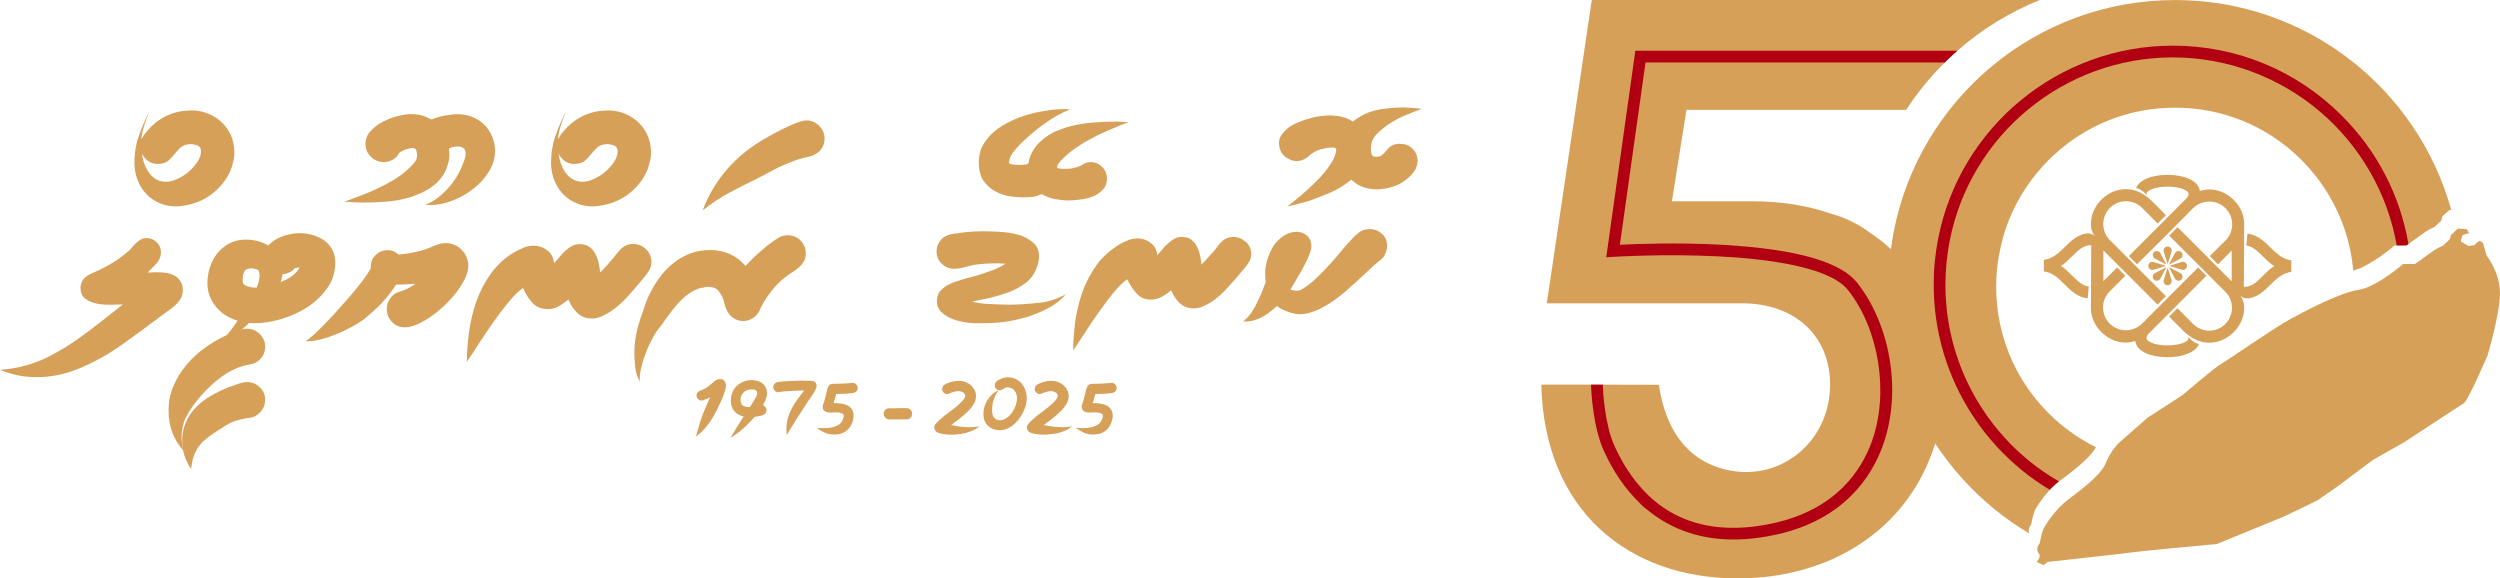
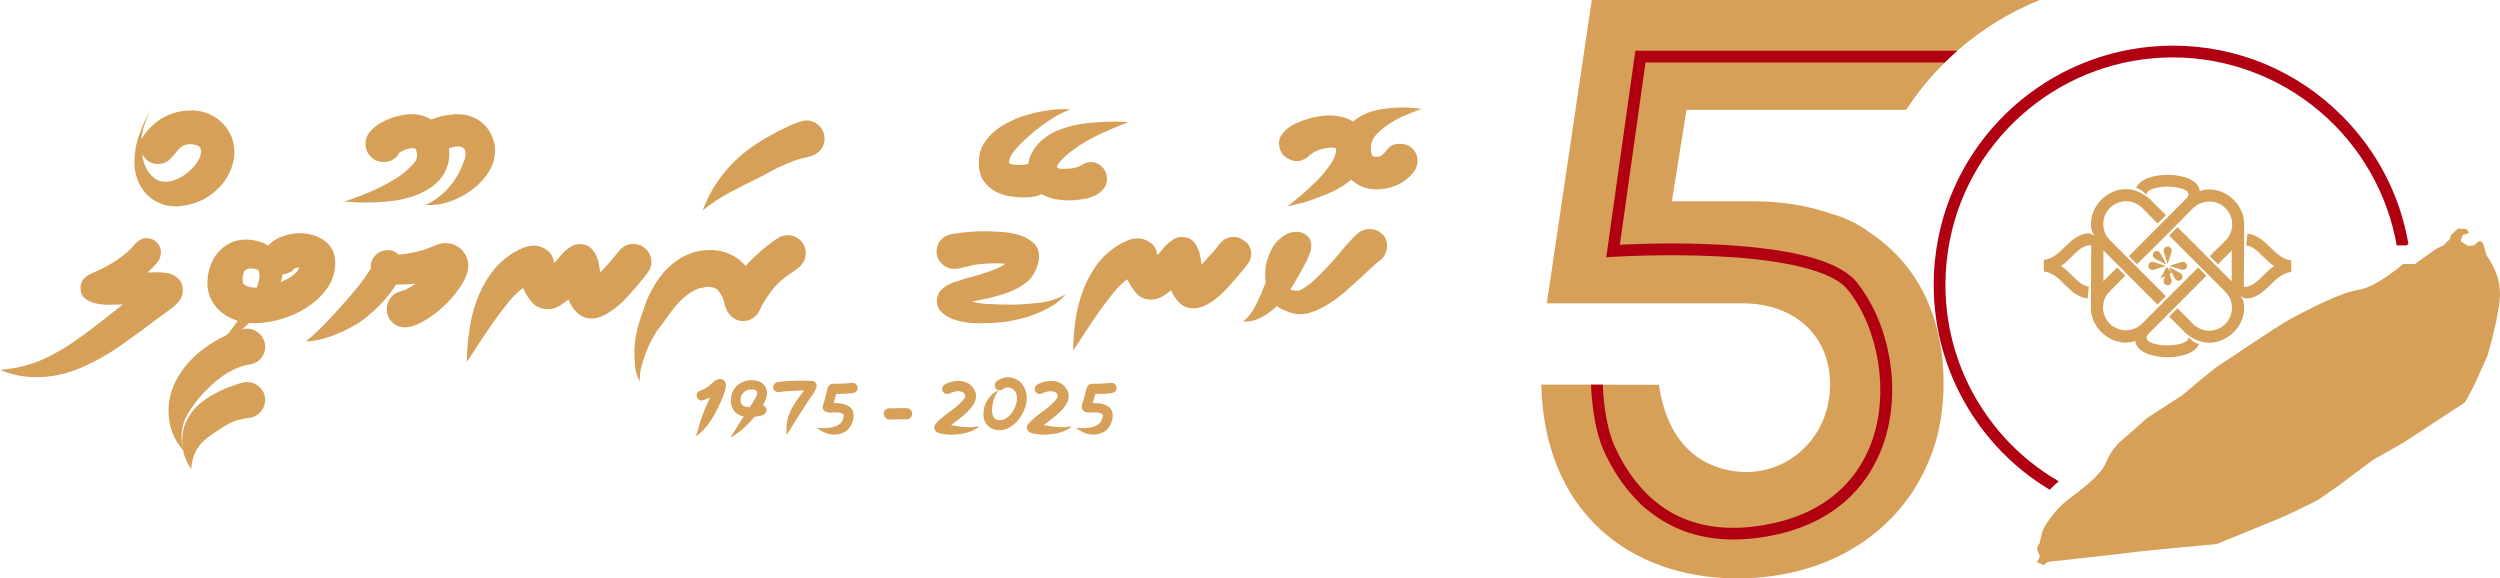
<svg xmlns="http://www.w3.org/2000/svg" id="Layer_1" data-name="Layer 1" viewBox="0 0 368.44 85.25">
  <defs>
    <style>      .cls-1 {        fill: #b00011;      }      .cls-2 {        fill: #d6a059;      }    </style>
  </defs>
  <g>
    <path class="cls-2" d="M300.62,0c-4.48,1.8-8.59,4.34-12.16,7.48-.2.18-.4.36-.6.54-.23.21-.45.42-.68.64h-.01c-.18.19-.37.37-.55.55-2.14,2.11-4.05,4.45-5.7,6.98h-32.37v-.04l-2.15,13.51h11.8c4.34,0,8.26.64,11.69,1.85,0,0,0,0,.01,0,.98.27,1.83.6,2.56.93,1.39.63,2.32,1.27,2.75,1.58.17.13.26.2.26.2,1.16.75,2.23,1.59,3.21,2.51,3.94,3.68,6.47,8.66,7.38,14.65.05.32.09.64.13.97.02.13.03.26.05.39,0,.07.01.14.02.21,0,.04,0,.08.01.12.01.13.03.27.04.4.06.71.1,1.44.12,2.18,0,.01,0,.03,0,.04,0,.28,0,.55,0,.82,0,.3,0,.6-.01.89,0,.04,0,.08,0,.12,0,.25-.01.5-.03.75-.01.23-.03.45-.04.67-.17,2.31-.55,4.23-.94,5.69-.07.25-.13.48-.2.7h0c-.41,1.37-.78,2.2-.86,2.37-.01.03-.01.04-.01.04-4.32,10.72-14.9,17.5-28.26,17.5-16.1,0-28.51-10-28.93-28.56h7.36s1.73.01,1.73.01l8.24.02c1.56,10.63,8.33,12.54,11.92,12.82,7.06.55,13.31-5.05,13.31-12.86,0-7.14-5.15-11.97-12.99-11.97h-28.76L234.59,0h48.72s17.3,0,17.3,0Z" />
-     <path class="cls-2" d="M361.26,30.96l-.26-.02-1.04.93-.18.65-1.01.95s-.8.33-1.28.67c-.37.26-1.89,1.35-2.54,1.82-.19.14-.31.22-.31.22h-1.74s-3.46,3.02-6.09,3.7c-.08-.9-.2-1.78-.37-2.66h0c-.11-.56-.23-1.1-.37-1.64v-.03c-.31-1.14-.68-2.26-1.13-3.35h0c-1.27-3.09-3.14-5.94-5.53-8.39-.07-.08-.14-.15-.21-.22-.04-.04-.09-.09-.13-.13-.12-.12-.23-.23-.35-.34-4.92-4.68-11.35-7.25-18.16-7.25s-13.17,2.54-18.08,7.17c-.12.12-.24.23-.36.35l-.2.2c-.05.05-.1.11-.16.16-2.42,2.46-4.3,5.31-5.58,8.41h0c-.4.97-.74,1.97-1.02,2.98v.03c-.25.89-.45,1.78-.6,2.7h0c-.18,1.05-.29,2.11-.34,3.18h0c-.02.4-.03.8-.03,1.2,0,3.8.8,7.48,2.32,10.85h0c.05.12.11.23.16.35h0c.6,1.29,1.3,2.51,2.12,3.69.05.09.11.17.17.25.02.03.04.06.07.09.06.08.12.17.18.25.03.04.05.08.08.11.05.08.12.16.17.24.75.99,1.56,1.93,2.45,2.82.52.53,1.07,1.02,1.63,1.5.14.12.29.24.43.35.14.12.29.23.44.35.39.3.78.59,1.19.87h0c.35.25.71.48,1.08.71.72.45,1.46.86,2.21,1.23-.93,1.67-3.42,3.52-5.3,4.94-.06.04-.12.09-.17.13-.15.12-.3.24-.44.37-.17.16-.34.31-.51.47-.13.13-.26.26-.39.4-1.22,1.3-2.04,2.66-2.21,3.03-.23.52-.54,2.08-.54,2.08-.44.55-.39,1-.26,1.29-3.62-2.14-6.89-4.81-9.71-7.9-1.52-1.67-2.9-3.45-4.14-5.33,0-.01-.01-.03-.03-.04h0c-4.35-6.64-6.88-14.58-6.88-23.11,0-1.38.07-2.75.2-4.09.05-.47.1-.94.16-1.4.11-.9.26-1.78.43-2.66,3.8-19.42,20.91-34.08,41.45-34.08,19.42,0,35.78,13.11,40.71,30.96" />
    <path class="cls-2" d="M368.44,43.25c-.03,3.13-1.85,9.17-1.85,9.17,0,0-2.84,6.61-3.49,7.01-.19.12-1.02.66-2.1,1.36-2.6,1.7-6.65,4.36-6.65,4.36l-4.58,2.6s-3.11,2.28-5.03,3.76l-3.1,2.16c-2.05,1.06-5.23,2.53-5.23,2.53l-9.72,3.98s-11.33,1.04-12.51,1.23c-.96.15-8.57.98-11.38,1.29-.65.07-1.04.11-1.04.11l-.58.48-1.04-.48s.59-.52.43-1.11c0,0-.14-.13-.23-.35-.13-.29-.18-.75.26-1.29,0,0,.3-1.56.54-2.08.24-.52,1.68-2.87,3.72-4.41,1.88-1.42,4.36-3.27,5.3-4.94.08-.14.15-.28.2-.42.71-1.78,1.89-2.92,1.89-2.92l4.25-3.73,5.1-3.3s5.01-4.27,5.72-4.62c.71-.36,7.77-5.29,10.26-6.64,2.49-1.35,7.34-3.89,10-4.28.16-.02.32-.06.48-.1,2.63-.68,6.1-3.71,6.1-3.71h1.74s2.37-1.71,2.85-2.04c.48-.33,1.28-.66,1.28-.66l1.01-.95.18-.65,1.04-.93.26.02,1.03.08.34.56-.95.3s-.05.11-.1.25c-.1.27-.23.67-.11.73.06.03.18.1.33.19.31.19.7.45.7.45l.99-.15.16-.26.54-.37.48.32.54,1.88s1.99,2.45,1.96,5.58" />
    <path class="cls-2" d="M303.69,41.36c.86.79,1.64,1.74,2.71,2.24.39.2.81.33,1.27.37l.17-1.74c-.39-.05-.75-.2-1.09-.42-.52-.35-1.03-.86-1.54-1.36-.47-.47-.95-.94-1.48-1.26.53-.32,1.01-.79,1.48-1.26.51-.5,1.02-1.02,1.54-1.36.44-.28.91-.46,1.45-.44l-.05,9.23c-.05,3.2,3.38,5.96,6.54,4.9.19,1.59,2.36,2.34,4.57,2.38.06,0,.12,0,.18,0s.12,0,.18,0c1.98-.03,3.94-.65,4.45-1.93-.46-.1-1.03-.44-1.56-1.04.06.24-.04.44-.23.59-.28.18-.6.31-.92.41-.44.11-.92.18-1.29.21-.21.01-.42.02-.63.02-.21,0-.42,0-.63-.02-.37-.03-.85-.09-1.29-.21-.33-.1-.64-.23-.92-.41-.35-.29-.39-.71.27-1.3h0c.42-.42,7.66-7.67,8.3-8.32l-1.22-1.22c-.68.68-8.21,8.22-8.21,8.22-.3.3-.62.53-.96.69-1.25.62-2.81.41-3.86-.64-1.31-1.31-1.31-3.44,0-4.75.02-.02,1.65-1.66,2.3-2.31l-1.21-1.21c-.59.59-2.01,2.01-2.02,2.02v-4.54s6.54,6.56,7.97,7.98l1.24-1.24c-1.35-1.36-8.25-8.25-8.25-8.25-.22-.22-.4-.46-.54-.71-.14-.23-.24-.44-.28-.64-.37-1.16-.1-2.48.82-3.4,1.31-1.31,3.44-1.31,4.75,0,0,0,1.01,1.03,2.28,2.3l1.23-1.23c-.56-.56-1.85-1.86-2.33-2.33h0c-.47-.39-1.13-.95-2.18-1.29-.04-.01-.07-.02-.11-.03-.02,0-.05-.01-.07-.02-.03,0-.07-.02-.1-.03-.01,0-.03,0-.04-.01-.04,0-.08-.02-.12-.03,0,0,0,0-.01,0-.04,0-.08-.02-.12-.03-.02,0-.03,0-.05,0-.03,0-.06-.01-.1-.02-.01,0-.02,0-.03,0-2.93-.44-5.83,2.14-5.79,5.08v.22c.01.52.17,1.04.48,1.46.04.05.08.1.12.15h0c-.35-.34-.83-.49-1.31-.42-.38.06-.72.18-1.05.34-1.07.51-1.85,1.45-2.71,2.24-.71.64-1.46,1.17-2.42,1.3-.02,0-.04,0-.06,0v1.72s.04,0,.06,0c.96.13,1.71.67,2.42,1.31" />
    <path class="cls-2" d="M313.73,37.72l1.22,1.22c.68-.67,4-3.97,4-3.97,0,0,1.74-1.74,1.74-1.75,1.38-1.39,2.47-2.5,2.47-2.5.52-.53,1.13-.83,1.75-.94,1.08-.23,2.25.07,3.08.91,1.31,1.31,1.31,3.43,0,4.75-.09.09-2.2,2.18-2.32,2.3l1.21,1.21c.59-.59,2.01-2.01,2.02-2.02v4.54s-6.49-6.5-7.97-7.98l-1.24,1.24c1.41,1.41,8.27,8.26,8.27,8.27.26.26.47.55.62.86.06.12.12.24.15.35.44,1.19.18,2.58-.77,3.54-1.31,1.31-3.44,1.31-4.75,0,0,0-.01-.01-.02-.02-.02-.02-1.02-1.03-2.28-2.3l-1.23,1.23c.56.56,1.85,1.86,2.33,2.34h0c.47.39,1.13.95,2.18,1.29.04.01.07.02.11.03.02,0,.05.01.07.02.03,0,.07.02.1.03.01,0,.03,0,.04.01.04,0,.08.02.12.03,0,0,0,0,.01,0,.04,0,.08.02.12.03.02,0,.03,0,.05,0,.03,0,.06.01.1.02,0,0,.02,0,.03,0,2.93.44,5.83-2.14,5.79-5.08v-.22c-.01-.52-.17-1.04-.48-1.46-.04-.05-.08-.1-.12-.15h0c.35.34.83.49,1.31.42.38-.06.72-.18,1.05-.34,1.07-.51,1.85-1.45,2.71-2.24.71-.64,1.46-1.17,2.42-1.31.02,0,.04,0,.06,0v-1.72s-.04,0-.06,0c-.96-.13-1.71-.67-2.42-1.31-.86-.79-1.64-1.74-2.71-2.24-.39-.19-.81-.33-1.27-.37l-.17,1.74c.39.05.75.2,1.09.42.52.35,1.03.86,1.54,1.36.47.47.95.94,1.48,1.26-.53.32-1.01.79-1.48,1.26-.51.5-1.02,1.02-1.54,1.36-.44.28-.91.46-1.45.44l.05-9.23c.05-3.2-3.38-5.96-6.54-4.9-.19-1.59-2.36-2.34-4.57-2.38-.06,0-.12,0-.18,0s-.12,0-.18,0c-1.98.03-3.94.65-4.45,1.93.46.1,1.03.44,1.56,1.04-.06-.24.04-.44.23-.59.28-.18.6-.31.92-.41.44-.11.92-.18,1.29-.21.21-.01.42-.02.63-.02.21,0,.42,0,.63.02.37.03.85.09,1.29.21.33.1.64.23.92.41.35.29.39.71-.27,1.3h0c-.59.59-7.58,7.6-8.3,8.32" />
    <path class="cls-2" d="M322.31,39.18c0,.4-.39.69-.78.57l-1.82-.57,1.82-.57c.39-.12.78.17.78.57" />
-     <path class="cls-2" d="M321.33,38.12l-1.69.89.89-1.69c.19-.36.67-.43.95-.15.29.29.21.77-.15.95" />
    <path class="cls-2" d="M320.03,37.11l-.57,1.82-.57-1.82c-.12-.39.17-.78.57-.78s.69.39.57.78" />
    <path class="cls-2" d="M319.28,39.01l-1.69-.89c-.36-.19-.43-.67-.15-.95.29-.29.77-.21.95.15l.89,1.69Z" />
    <path class="cls-2" d="M319.21,39.19l-1.82.57c-.39.12-.78-.17-.78-.57s.39-.69.78-.57l1.82.57Z" />
-     <path class="cls-2" d="M319.28,39.36l-.89,1.69c-.19.36-.67.43-.95.15-.29-.29-.21-.77.15-.96l1.7-.89Z" />
+     <path class="cls-2" d="M319.28,39.36l-.89,1.69l1.7-.89Z" />
    <path class="cls-2" d="M319.46,42.04c-.41,0-.69-.39-.57-.78l.57-1.82.57,1.82c.12.39-.17.78-.57.78" />
    <path class="cls-2" d="M321.48,41.2c-.29.29-.77.21-.95-.15l-.89-1.69,1.69.89c.36.19.43.67.15.95" />
    <path class="cls-1" d="M288.46,7.48c-.2.18-.4.36-.6.54-.23.21-.45.42-.68.64h-.01c-.18.19-.37.37-.55.55h-44.11l-3.78,26.86c2.42-.12,8.3-.34,14.56-.02.97.05,1.82.1,2.62.17,1.34.1,2.65.23,3.91.38,2.93.35,5.47.85,7.54,1.47,1.91.58,3.48,1.28,4.65,2.07h.05l.13.13c.53.38.99.79,1.36,1.22.05.06.11.13.16.19,1.04,1.31,1.95,2.81,2.71,4.47.95,2.07,1.64,4.3,2.04,6.63.77,4.47.44,8.9-.95,12.82-1.71,4.77-5.79,10.92-15.55,13.15l-.29.06c-.83.18-1.65.33-2.43.43-1.28.18-2.54.27-3.76.27h-.01c-4.69,0-8.82-1.35-12.26-4.03-.11-.09-.22-.18-.33-.27h-.02c-.52-.39-.97-.79-1.33-1.2-2.05-2-3.78-4.53-5.15-7.54-1.58-3.49-1.85-8.35-1.9-9.76v-.02h1.73c.03.99.27,5.84,1.74,9.06.5,1.09,1.04,2.11,1.61,3.04,1,1.62,2.15,3.05,3.41,4.25l.03.03c.17.16.33.31.5.46,1.37,1.2,2.9,2.16,4.54,2.85,2.18.92,4.61,1.4,7.24,1.41,1.23.01,2.5-.08,3.82-.27.7-.1,1.44-.24,2.2-.4,9.18-2,13-7.68,14.58-12.1,2.54-7.11,1.06-16.47-3.52-22.26-.1-.13-.2-.24-.31-.35l-.03-.04c-.15-.14-.32-.29-.48-.44-2.47-2.02-7.91-3.4-15.71-3.99-.91-.06-1.8-.12-2.65-.16-7.95-.4-15.32.07-15.39.07l-1.07.07,4.29-30.44h47.47Z" />
    <path class="cls-1" d="M354.95,35.95c-.19.14-.31.22-.31.22h-1.42c-1.34-7.65-5.35-14.65-11.31-19.72-6.05-5.15-13.75-7.99-21.69-7.99-15.99,0-29.82,11.37-32.88,27.04-.21,1.06-.36,2.14-.47,3.22-.1,1.05-.16,2.14-.16,3.25,0,6.55,1.89,12.9,5.48,18.35.97,1.48,2.07,2.91,3.28,4.23,2.26,2.47,4.88,4.59,7.78,6.29l.17.1c-.15.12-.3.24-.44.37-.17.16-.34.31-.51.47-.13.13-.26.26-.39.4-2.92-1.75-5.57-3.92-7.89-6.46-1.27-1.39-2.43-2.89-3.45-4.45-3.76-5.73-5.76-12.41-5.76-19.3,0-1.16.05-2.31.16-3.42.11-1.13.28-2.27.5-3.39,3.22-16.48,17.77-28.43,34.58-28.43,4.7,0,9.27.91,13.49,2.66,4.22,1.75,8.1,4.33,11.42,7.66,5.19,5.19,8.58,11.72,9.81,18.89" />
  </g>
  <g>
    <path class="cls-2" d="M104.65,58.57c-.25.54-.5,1.09-.73,1.65-.25.54-.46,1.11-.64,1.67-.13.41-.25.83-.36,1.22-.12.41-.23.81-.38,1.22.26-.18.51-.38.78-.61.25-.23.48-.48.71-.76.22-.26.43-.54.63-.83.2-.28.36-.56.51-.83.13-.23.3-.54.51-.94.2-.41.4-.84.6-1.27.2-.45.36-.88.51-1.29.13-.41.2-.74.2-.97,0-.26-.08-.49-.23-.69-.16-.2-.38-.28-.66-.28-.2,0-.38.05-.56.15-.13.07-.25.16-.36.26-.12.12-.23.22-.35.31-.2.18-.41.35-.64.5-.25.16-.49.3-.76.41-.1.03-.2.08-.28.1-.1.03-.18.08-.26.16-.15.13-.23.31-.23.54,0,.2.07.38.22.51.15.15.31.23.53.23.07,0,.16-.03.28-.07.11-.03.25-.08.36-.13.12-.05.23-.1.35-.15.13-.05.21-.1.28-.13" />
    <path class="cls-2" d="M110.43,59.99c-.4,0-.71-.07-.94-.22-.23-.13-.35-.43-.35-.86,0-.23.05-.43.13-.63.08-.18.22-.35.35-.48.15-.13.31-.23.51-.31.2-.07.41-.1.63-.1.1,0,.2,0,.3.02.1.02.18.03.26.08.08.03.15.08.2.15.07.08.08.16.08.28,0,.05-.02.12-.03.21-.02.08-.07.23-.18.41-.1.2-.22.41-.36.64-.15.25-.3.5-.48.76-.16.26-.33.53-.5.77-.16.25-.31.46-.45.68-.15.2-.25.36-.31.46-.28.46-.56.89-.83,1.34-.26.45-.54.89-.83,1.34.53-.31,1.06-.68,1.54-1.07.49-.4.94-.83,1.37-1.29.23-.25.5-.53.78-.87.3-.35.56-.71.83-1.09.25-.38.46-.78.64-1.17.16-.38.25-.76.25-1.09s-.08-.63-.23-.92c-.22-.38-.51-.64-.88-.79-.36-.15-.76-.22-1.19-.22-.18,0-.36.02-.56.05-.18.03-.38.08-.54.15-.64.25-1.12.61-1.45,1.11-.31.48-.48,1.07-.48,1.73,0,.41.07.76.21,1.06.15.31.35.56.6.76.25.2.54.35.87.45.33.1.68.15,1.06.15.12,0,.28-.02.5-.03.21-.02.43-.05.66-.08.21-.03.43-.08.63-.13.2-.07.35-.13.43-.2.2-.17.3-.38.3-.61,0-.2-.07-.38-.22-.51-.15-.15-.33-.23-.54-.23-.12,0-.23.03-.35.07-.11.05-.23.08-.36.12-.16.03-.33.08-.51.1-.18.02-.36.03-.54.03" />
    <path class="cls-2" d="M118.5,57.56c-.18.25-.38.5-.56.74-.18.23-.36.48-.54.74-.45.63-.81,1.3-1.09,2-.28.68-.41,1.42-.41,2.21,0,.3,0,.58.03.86.18-.26.35-.54.51-.83.18-.28.35-.56.53-.83.26-.45.54-.89.83-1.32.28-.43.56-.86.83-1.29.26-.43.56-.86.87-1.29.1-.16.22-.31.31-.46.11-.15.2-.31.28-.48.07-.11.13-.23.18-.36.05-.12.08-.25.08-.38,0-.18-.05-.35-.16-.48-.1-.13-.25-.21-.43-.25-.07-.02-.15-.02-.25-.02h-.61c-.1,0-.22-.02-.35-.02h-.53c-.23,0-.49.02-.76.02-.28.02-.58.02-.88.03-.31.02-.59.03-.86.05-.28.02-.51.05-.73.08-.2.03-.35.07-.43.11-.12.07-.21.17-.3.28-.07.12-.1.25-.1.38,0,.2.07.38.22.53.15.15.33.22.53.22.08,0,.15,0,.21-.02.07-.02.13-.02.22-.05.1-.02.22-.02.33-.03.12-.02.23-.02.35-.03.45-.03.89-.07,1.34-.08.45-.02.89-.03,1.34-.05" />
    <path class="cls-2" d="M121.24,60.01c0,.16.05.28.12.4.08.1.16.18.28.23.12.07.23.11.36.13.15.03.26.03.4.03.1,0,.2,0,.3-.02h.64c.13,0,.26.02.4.03.13.03.25.07.36.12.12.05.2.12.25.21v.08c0,.13-.02.28-.07.41-.05.13-.1.26-.15.4-.13.23-.3.43-.53.56-.23.15-.48.25-.74.33-.26.07-.54.12-.83.15-.28.02-.54.03-.79.03-.15,0-.3,0-.45-.02-.15,0-.3-.02-.45-.03.36.26.76.51,1.22.71.45.2.91.28,1.39.28.61,0,1.14-.13,1.58-.4.45-.28.79-.69,1.04-1.25.07-.18.13-.36.16-.54.05-.2.07-.38.07-.56,0-.41-.08-.74-.26-.99-.18-.25-.43-.45-.71-.58-.3-.13-.61-.22-.96-.26-.35-.03-.68-.05-1.01-.05l.38-1.35h.2c.25,0,.51,0,.76-.02.26,0,.51-.02.76-.03.15-.02.3-.03.46-.05.16,0,.33-.03.48-.08.13-.05.26-.13.35-.25.1-.1.15-.25.15-.45s-.08-.38-.21-.53c-.15-.15-.33-.22-.53-.22-.13,0-.26.02-.4.03-.13.02-.28.03-.4.03-.31.03-.59.05-.89.05-.3.02-.59.02-.89.02h-.23c-.08,0-.16,0-.25.02-.26.05-.43.18-.53.4-.1.2-.16.41-.21.64-.07.25-.12.48-.18.73-.05.25-.12.48-.18.73-.05.13-.1.28-.16.46-.07.18-.1.33-.1.46" />
    <path class="cls-2" d="M130.22,61s.02-.13.03-.22c.03-.08.07-.18.13-.28.07-.08.17-.17.26-.23.12-.07.26-.1.43-.1h1.11s.1-.02.15-.02h1.24c.18,0,.33.03.45.1.1.07.2.15.25.23.07.08.1.17.13.26.02.08.03.16.03.22,0,.07-.02.13-.03.23-.02.1-.05.18-.12.28-.07.1-.15.16-.26.23-.1.07-.25.1-.45.1h-.92s-.1,0-.16.02h-1.4c-.16,0-.31-.03-.41-.1-.11-.07-.2-.15-.26-.23-.07-.08-.12-.18-.13-.26-.03-.1-.05-.18-.05-.23" />
    <path class="cls-2" d="M141.17,57.63c.12,0,.22.02.35.05.13.02.25.07.35.12.12.07.2.13.26.22.08.1.12.2.12.33,0,.18-.13.41-.38.69-.25.28-.53.54-.86.83-.33.28-.66.53-.99.77-.31.23-.56.41-.71.53-.21.16-.43.35-.63.53-.2.16-.39.36-.58.54-.05.07-.12.12-.16.18-.05.05-.1.11-.15.18-.07.13-.1.28-.1.41s.03.25.1.36c.07.11.15.21.25.3.12.07.25.13.43.18.18.05.38.1.58.12.2.03.4.05.6.07.2,0,.36.02.49.02.35,0,.73-.02,1.11-.07.38-.03.76-.1,1.12-.2.38-.1.73-.23,1.07-.38.35-.16.64-.36.92-.6-.22.05-.43.08-.64.1-.23.03-.46.05-.68.05-.48,0-.97-.03-1.45-.08-.48-.07-.96-.13-1.42-.23.3-.25.66-.51,1.09-.83.41-.31.81-.66,1.21-1.02.38-.36.71-.74.97-1.15.26-.41.4-.83.4-1.25,0-.35-.07-.64-.22-.92-.15-.28-.33-.53-.56-.73-.23-.2-.51-.35-.81-.46-.3-.12-.61-.16-.94-.16s-.64.03-.92.1c-.3.07-.59.17-.89.3-.08.05-.15.08-.21.11-.07.03-.13.07-.2.12-.07.07-.13.15-.17.25-.05.1-.07.2-.07.3,0,.22.07.4.21.53.15.15.31.23.53.23.12,0,.22-.03.31-.08.1-.03.2-.08.3-.12.15-.07.31-.11.48-.15.18-.05.35-.07.5-.07" />
    <path class="cls-2" d="M148.52,57.1c.23,0,.43.05.59.13.18.1.31.22.43.38.13.15.21.33.26.53.07.18.08.38.08.59,0,.31-.07.66-.2,1.04-.13.36-.3.71-.53,1.04-.23.31-.5.58-.81.79-.31.22-.64.33-.99.33-.23,0-.41-.05-.56-.13-.15-.08-.26-.2-.35-.33-.08-.13-.15-.28-.18-.46-.03-.18-.05-.36-.05-.56,0-.53.08-1.04.23-1.53.16-.51.4-.98.73-1.39-.33.13-.64.31-.92.56-.28.25-.51.53-.71.84-.2.31-.35.64-.46,1.01-.1.36-.15.71-.15,1.07s.05.69.17.99c.12.28.28.55.49.74.22.22.48.38.78.5.3.1.63.16.99.16.53,0,1.04-.15,1.52-.46.48-.3.89-.68,1.25-1.14.36-.46.64-.97.86-1.52.22-.54.33-1.07.33-1.57,0-.41-.07-.81-.2-1.19-.11-.36-.31-.69-.54-.99-.25-.28-.54-.5-.89-.68-.35-.16-.74-.25-1.19-.25-.15,0-.35.03-.56.08-.22.05-.43.13-.63.23-.18.1-.36.22-.5.36-.15.15-.21.31-.21.51s.08.38.21.53c.15.15.33.21.53.21.12,0,.22-.02.3-.07.1-.05.18-.1.26-.16.08-.05.18-.1.28-.15.08-.05.2-.07.33-.07" />
    <path class="cls-2" d="M154.82,57.63c.1,0,.22.02.35.05.12.02.23.07.35.12.1.07.2.13.26.22.07.1.1.2.1.33,0,.18-.12.41-.36.69-.25.28-.54.54-.87.83-.33.28-.66.53-.97.77-.33.23-.56.41-.73.53-.21.16-.41.35-.61.53-.2.16-.4.36-.58.54-.07.07-.12.12-.16.18-.05.05-.1.11-.15.18-.08.13-.12.28-.12.41s.03.25.1.36c.07.11.15.21.25.3.12.07.26.13.45.18.18.05.38.1.58.12.2.03.4.05.6.07.2,0,.35.02.48.02.36,0,.73-.02,1.11-.07.38-.03.76-.1,1.14-.2.36-.1.73-.23,1.07-.38.33-.16.64-.36.92-.6-.22.05-.43.08-.66.1-.22.03-.45.05-.68.05-.48,0-.96-.03-1.44-.08-.48-.07-.96-.13-1.44-.23.31-.25.68-.51,1.09-.83.41-.31.83-.66,1.21-1.02.4-.36.71-.74.99-1.15.26-.41.4-.83.4-1.25,0-.35-.08-.64-.22-.92-.15-.28-.35-.53-.58-.73-.23-.2-.5-.35-.79-.46-.31-.12-.63-.16-.96-.16s-.63.03-.92.1c-.3.07-.59.17-.89.3-.07.05-.15.08-.22.11-.07.03-.13.07-.18.12-.08.07-.13.15-.18.25-.03.1-.07.2-.07.3,0,.22.08.4.23.53.13.15.31.23.51.23.12,0,.22-.03.31-.08.1-.03.2-.08.31-.12.15-.07.3-.11.48-.15.16-.05.33-.07.49-.07" />
    <path class="cls-2" d="M159.44,60.01c0,.16.03.28.12.4.07.1.16.18.26.23.11.07.25.11.38.13.13.03.26.03.38.03.1,0,.22,0,.31-.02h.64c.13,0,.27.02.38.03.13.03.26.07.38.12.1.05.18.12.25.21v.08c0,.13-.03.28-.07.41-.05.13-.1.26-.17.4-.12.23-.3.43-.53.56-.21.15-.46.25-.73.33-.28.07-.54.12-.83.15-.3.02-.56.03-.79.03-.15,0-.3,0-.45-.02-.15,0-.3-.02-.45-.03.35.26.76.51,1.21.71.46.2.92.28,1.39.28.61,0,1.16-.13,1.6-.4.45-.28.79-.69,1.02-1.25.08-.18.13-.36.18-.54.03-.2.07-.38.07-.56,0-.41-.1-.74-.28-.99-.18-.25-.41-.45-.71-.58-.28-.13-.59-.22-.94-.26-.35-.03-.68-.05-1.01-.05l.38-1.35h.2c.25,0,.5,0,.76-.02.25,0,.51-.02.76-.03.13-.02.3-.03.46-.05.16,0,.31-.03.46-.08.15-.05.27-.13.36-.25.08-.1.13-.25.13-.45s-.07-.38-.21-.53c-.15-.15-.31-.22-.53-.22-.13,0-.26.02-.4.03-.13.02-.26.03-.4.03-.3.03-.6.05-.89.05-.28.02-.58.02-.87.02h-.25c-.08,0-.16,0-.23.02-.26.05-.45.18-.53.4-.1.2-.18.41-.23.64-.05.25-.12.48-.17.73-.07.25-.12.48-.2.73-.03.13-.08.28-.15.46-.07.18-.1.33-.1.46" />
    <g>
      <path class="cls-2" d="M203.65,34.47c-.5-.49-1.12-.71-1.79-.71-.54,0-.99.13-1.39.36-.36.26-.71.58-1.07.93-.37.41-.67.76-.99,1.08-.41.49-.89,1.03-1.43,1.7-.54.63-1.12,1.25-1.7,1.88-.59.63-1.21,1.21-1.79,1.75-.63.54-1.21.94-1.75,1.25-.18.09-.32.13-.45.13-.48,0-.85-.05-1.12-.17.14-.24.33-.56.58-.95.31-.54.63-1.12.99-1.7.31-.58.63-1.17.89-1.7.22-.54.41-.95.49-1.21.09-.28.14-.58.14-.89,0-.58-.18-1.08-.63-1.47-.45-.41-.94-.59-1.53-.59-.71,0-1.38.22-1.96.63-.59.41-1.08.89-1.48,1.47-.36.63-.67,1.3-.89,2.01-.22.72-.31,1.39-.31,2.06,0,.44.02.87.07,1.29-.09.23-.19.48-.29.72-.23.67-.5,1.29-.81,1.88-.26.62-.58,1.21-.93,1.74-.36.54-.8,1.04-1.3,1.43h.32c.67,0,1.3-.13,1.92-.4.63-.28,1.26-.63,1.79-1.08.35-.25.66-.53.96-.81.43.37.94.61,1.56.81.26.13.54.22.84.26.28.09.59.14.91.14.58,0,1.16-.09,1.7-.28.58-.17,1.12-.4,1.61-.67.76-.4,1.47-.85,2.14-1.34.63-.49,1.3-.99,1.88-1.56.63-.54,1.26-1.12,1.84-1.66.62-.58,1.25-1.16,1.83-1.7.28-.22.5-.45.76-.63.28-.22.54-.45.72-.71.13-.22.22-.45.31-.72.09-.22.14-.49.14-.8,0-.67-.22-1.29-.76-1.79M201.23,20.46c-.31-.98-.76-1.7-1.43-2.24-.13-.11-.26-.21-.41-.3-.53-.37-1.12-.59-1.78-.73-.81-.18-1.66-.22-2.55-.13-.89.09-1.75.26-2.55.54-.5.13-.99.36-1.53.58-.54.26-1.03.54-1.43.93-.4.37-.71.76-.93,1.21-.18.5-.18,1.03,0,1.62.22.67.62,1.16,1.29,1.47.63.36,1.26.41,1.93.22.13-.04.36-.18.62-.31.32-.17.45-.32.54-.45.22-.18.45-.31.67-.45.27-.13.5-.26.8-.36.09-.05.28-.09.5-.13.26-.05.54-.14.8-.14.26-.04.49-.04.71-.04s.37.09.45.22v.04c-.04.67-.31,1.43-.89,2.25-.53.8-1.2,1.61-1.96,2.37-.8.8-1.56,1.51-2.37,2.2-.81.67-1.48,1.2-2.02,1.61.54-.13,1.12-.26,1.66-.41.54-.13,1.08-.26,1.66-.45.8-.31,1.66-.62,2.55-.98.89-.36,1.75-.81,2.55-1.35.37-.25.72-.51,1.05-.79.39-.34.74-.69,1.06-1.08.58-.67.99-1.48,1.16-2.42.05-.41.09-.85.09-1.25-.04-.41-.09-.85-.22-1.26M206.34,21.19c-.5,0-.95.09-1.21.26-.31.18-.54.41-.76.67-.17.22-.4.5-.62.67-.18.22-.54.32-.95.32s-.63-.13-.67-.45c-.09-.26-.09-.58-.09-.85,0-.75.27-1.42.85-2.05.58-.58,1.25-1.12,2.01-1.61.8-.5,1.61-.95,2.46-1.26.85-.36,1.57-.62,2.14-.84-.45-.09-.84-.09-1.29-.14-.45-.04-.85-.04-1.3-.08-.85,0-1.75.04-2.64.17-.89.09-1.79.28-2.59.58-.8.31-1.57.76-2.24,1.3-.02.02-.04.04-.05.06-.61.57-1.12,1.31-1.47,2.18-.26.67-.4,1.39-.4,2.1,0,.76.13,1.52.36,2.2.26.71.58,1.29,1.03,1.83.08.08.16.16.24.23.43.39.89.71,1.45.98.63.26,1.39.45,2.25.45.94,0,1.87-.18,2.82-.54.93-.36,1.74-.94,2.42-1.7.21-.26.45-.54.58-.85.13-.31.22-.67.26-1.07,0-.72-.26-1.34-.76-1.84s-1.07-.71-1.83-.71M183.62,35.68c-.54-.49-1.12-.76-1.84-.76-.36,0-.71.05-.94.18-.26.09-.54.26-.71.45-.22.17-.41.4-.59.62-.17.28-.4.5-.58.76-.32.36-.63.72-.94,1.03-.28.37-.63.67-.95,1.04-.04-.5-.13-.95-.22-1.39-.09-.49-.26-.89-.49-1.34-.18-.4-.5-.71-.85-.99-.31-.22-.8-.36-1.38-.36-.41,0-.76.09-1.08.28-.36.22-.67.45-.94.71-.32.26-.59.54-.81.85-.22.31-.49.58-.75.84-.05-.71-.36-1.34-.95-1.79-.58-.45-1.21-.67-1.96-.67-.5,0-.99.09-1.48.31-.45.18-.94.41-1.34.67-1.29.8-2.37,1.79-3.22,2.95-.84,1.21-1.56,2.51-2.05,3.89-.5,1.39-.85,2.87-1.08,4.34-.17,1.52-.31,2.96-.31,4.34.41-.62.99-1.43,1.66-2.5.67-1.03,1.34-2.06,2.11-3.13.76-1.08,1.47-2.01,2.24-2.96.76-.89,1.39-1.51,1.97-1.88.36.76.8,1.48,1.34,2.06.54.62,1.25.93,2.2.93.58,0,1.12-.17,1.57-.45.49-.26.94-.58,1.34-.94.31.71.71,1.38,1.25,1.88.58.54,1.25.8,2.05.8.45,0,.89-.09,1.34-.26.41-.18.81-.37,1.21-.63.89-.58,1.75-1.34,2.55-2.24.8-.89,1.57-1.75,2.24-2.59.18-.18.31-.36.45-.54.14-.18.28-.41.41-.59.18-.36.31-.75.31-1.16,0-.71-.27-1.3-.76-1.79M152.98,44.63c-1.47.18-2.91.27-4.29.27-.95,0-1.84-.05-2.73-.09-.89,0-1.79-.13-2.68-.36.81-.18,1.66-.37,2.6-.54.89-.22,1.79-.5,2.68-.8.84-.32,1.66-.72,2.37-1.26.76-.49,1.3-1.16,1.7-2.01.31-.71.5-1.38.5-2.05,0-.89-.32-1.62-.95-2.1-.58-.49-1.34-.89-2.19-1.12-.85-.22-1.75-.36-2.69-.41-.94-.04-1.7-.08-2.32-.08-1.12,0-2.25.08-3.37.22-.31.08-.62.08-.94.13-.36.04-.63.09-.93.22-.54.17-.95.49-1.26.94-.31.45-.45.95-.45,1.43,0,.71.22,1.34.76,1.83.5.5,1.08.76,1.79.76.54,0,1.03-.09,1.53-.22.49-.13.99-.26,1.47-.36.58-.09,1.17-.13,1.79-.18.58-.04,1.21-.04,1.84-.04.17,0,.31,0,.49.04h.5c-.31.22-.68.45-1.17.67-.49.23-1.03.41-1.57.59-.58.22-1.12.36-1.66.54-.54.13-1.03.26-1.38.36-.45.13-.89.26-1.39.45-.54.13-.99.36-1.43.58-.45.27-.8.58-1.12.94-.26.41-.4.85-.4,1.43,0,.63.22,1.17.71,1.62.45.45,1.03.76,1.7,1.03.67.22,1.39.41,2.1.49.72.09,1.34.09,1.88.09,1.03,0,2.1-.04,3.31-.17,1.16-.14,2.33-.41,3.49-.72,1.12-.36,2.2-.8,3.22-1.34,1.03-.54,1.88-1.21,2.59-2.05-1.29.71-2.63,1.16-4.12,1.29M152.85,23.69c-.22,0-.45.05-.76.14-.19.06-.36.12-.51.22-.06.04-.11.08-.16.13h.05c-.18.04-.36.09-.54.09-.18.04-.36.04-.54.04-.32,0-.58,0-.89-.04-.31,0-.58-.09-.8-.22v-.18c.04-.13.09-.26.09-.41.04-.13.09-.22.13-.36.18-.41.49-.8.85-1.21.4-.45.71-.8,1.03-1.07,1.03-.99,2.11-1.88,3.26-2.68,1.17-.85,2.37-1.53,3.71-2.02h-.4c-.13-.04-.28-.04-.45-.04-.72,0-1.56.04-2.46.18-.89.13-1.84.31-2.78.58-.95.26-1.88.58-2.73,1.03-.89.41-1.7.89-2.37,1.47-.71.59-1.25,1.26-1.7,2.01-.45.81-.63,1.66-.63,2.6s.18,1.79.54,2.46c.41.62.89,1.16,1.53,1.57.62.4,1.34.71,2.14.89.8.13,1.61.22,2.42.22.45,0,.93-.04,1.42-.09.46-.08.84-.21,1.23-.39.07-.03.13-.07.2-.1.45-.18.81-.5,1.08-.89.32-.36.45-.85.45-1.43,0-.67-.22-1.25-.71-1.75-.45-.49-1.04-.76-1.71-.76M156.48,23.55c.54-.58,1.21-1.16,2.01-1.7.8-.58,1.66-1.08,2.59-1.56.89-.5,1.84-.89,2.78-1.3.89-.4,1.75-.71,2.46-.99l-1.7-.08c-1.12,0-2.29.04-3.41.13-1.16.09-2.28.26-3.39.54-.72.17-1.47.45-2.24.75-.76.36-1.43.81-2.01,1.3-.63.54-1.12,1.12-1.48,1.83-.26.48-.44,1.01-.51,1.58-.05.28-.07.58-.07.89,0,.89.18,1.61.54,2.19.36.58.8,1.08,1.38,1.43.04.02.07.04.11.06.56.33,1.14.53,1.82.7.71.13,1.43.22,2.1.22.49,0,1.03-.04,1.7-.13.67-.05,1.3-.22,1.88-.45.58-.22,1.07-.54,1.47-.99.41-.41.63-.95.63-1.57,0-.72-.22-1.3-.67-1.75-.45-.49-1.04-.76-1.66-.76-.45,0-.8.09-1.21.32-.04.05-.09.09-.13.09-.05.04-.09.09-.13.09-.37.17-.76.31-1.21.4-.45.09-.85.09-1.21.09h-.58c-.18-.04-.37-.09-.54-.13,0-.26.04-.45.22-.67.13-.18.31-.36.45-.54" />
      <path class="cls-2" d="M26.85,65.05c0,.73.12,1.45.35,2.14.24.7.56,1.34.98,1.95.05-.66.16-1.23.31-1.73.16-.5.37-.95.63-1.36.26-.41.59-.79.98-1.14.39-.35.87-.71,1.42-1.08.47-.31.96-.64,1.48-.96.51-.33,1.04-.6,1.59-.81.21-.08.44-.14.69-.2.25-.05.49-.1.73-.16.21-.05.41-.09.61-.1.2-.01.39-.05.57-.1.55-.18,1-.51,1.36-.98.35-.47.53-1,.53-1.57,0-.73-.26-1.36-.79-1.87-.52-.51-1.15-.77-1.89-.77-.37,0-.83.1-1.4.3-.56.2-1.03.36-1.4.49-.89.37-1.74.79-2.56,1.26-.81.47-1.53,1.03-2.16,1.67-.63.64-1.13,1.38-1.49,2.2-.37.83-.55,1.76-.55,2.81Z" />
      <g>
        <path class="cls-2" d="M109.9,39.21c-1.36-1.57-3.11-2.36-5.23-2.36-1.08,0-2.06.17-2.95.51-.89.34-1.71.81-2.46,1.4-.75.59-1.42,1.28-2.01,2.08-.59.8-1.11,1.66-1.55,2.58-.24.45-.43.92-.59,1.42-.16.5-.33,1-.51,1.49-.34.92-.61,1.85-.81,2.79-.2.94-.3,1.91-.3,2.91,0,.71.05,1.44.14,2.18.09.75.32,1.44.69,2.07-.03-.08-.04-.21-.04-.39,0-.55.08-1.15.24-1.79.16-.64.35-1.29.59-1.93.24-.64.5-1.26.81-1.85.3-.59.61-1.12.92-1.59.13-.16.25-.31.35-.45.1-.14.22-.3.35-.45.34-.47.68-.94,1.02-1.42.34-.47.7-.92,1.06-1.36.37-.43.77-.84,1.2-1.22.43-.38.91-.71,1.44-1,.1-.05.28-.13.53-.24.25-.1.43-.16.53-.16.16,0,.31-.03.45-.08.14-.05.29-.08.45-.08.63,0,1.09.11,1.38.33.29.22.58.62.87,1.2.13.29.22.58.28.87.05.29.14.58.28.87.21.52.54.95.98,1.28.45.33.94.49,1.5.49.68,0,1.29-.24,1.81-.71.29-.26.51-.56.65-.91.14-.34.31-.67.49-.98.34-.6.75-1.21,1.22-1.81.29-.39.61-.76.96-1.1.35-.34.73-.67,1.12-.98.31-.24.65-.47,1-.69.35-.22.67-.46.96-.71.29-.25.53-.54.73-.87.2-.33.3-.73.3-1.2,0-.76-.26-1.4-.77-1.91-.51-.51-1.15-.77-1.91-.77-.37,0-.73.08-1.1.24-.31.16-.71.41-1.2.77-.49.35-.98.75-1.48,1.18-.5.43-.96.86-1.4,1.28-.43.42-.77.77-1,1.06" />
        <path class="cls-2" d="M103.53,31.03c1.26-1.02,2.58-1.9,3.97-2.64,1.39-.73,2.81-1.46,4.25-2.16.68-.34,1.35-.69,2.01-1.06.66-.37,1.34-.7,2.05-.98.31-.13.64-.26.96-.39.33-.13.66-.25,1-.35.42-.13.87-.24,1.34-.33.47-.09.89-.27,1.26-.53.37-.24.65-.54.85-.92.2-.38.3-.79.3-1.24,0-.73-.26-1.36-.79-1.89-.52-.52-1.15-.79-1.89-.79-.37,0-.9.14-1.59.41-.69.28-1.42.6-2.16.98-.75.38-1.46.77-2.14,1.16-.68.39-1.19.71-1.53.94-1.81,1.18-3.38,2.6-4.72,4.25-1.34,1.65-2.39,3.5-3.15,5.55Z" />
        <path class="cls-2" d="M88.46,40.19c-.05-.47-.13-.95-.24-1.44-.1-.49-.27-.94-.49-1.36-.22-.42-.52-.76-.89-1.02-.37-.26-.85-.39-1.46-.39-.42,0-.8.1-1.14.3-.34.2-.66.43-.96.71-.3.27-.58.58-.83.9-.25.33-.52.62-.81.88-.05-.76-.37-1.38-.96-1.85-.59-.47-1.27-.71-2.03-.71-.52,0-1.04.1-1.53.31-.5.21-.97.45-1.42.71-1.34.81-2.45,1.84-3.34,3.07-.89,1.23-1.6,2.58-2.12,4.03-.52,1.46-.89,2.96-1.1,4.52-.21,1.56-.33,3.06-.35,4.5.45-.66,1.02-1.52,1.71-2.6.7-1.08,1.43-2.16,2.2-3.26.77-1.1,1.55-2.12,2.32-3.05.77-.93,1.46-1.59,2.07-1.99.34.81.79,1.53,1.36,2.16.56.63,1.33.94,2.3.94.6,0,1.15-.14,1.63-.43.49-.29.95-.62,1.4-.98.29.76.72,1.42,1.3,1.97.58.55,1.29.83,2.12.83.47,0,.93-.09,1.38-.28.45-.18.87-.41,1.26-.67.94-.6,1.84-1.37,2.67-2.3.84-.93,1.61-1.83,2.32-2.69.16-.18.31-.37.45-.57.14-.2.28-.4.41-.61.21-.37.31-.77.31-1.22,0-.73-.26-1.36-.79-1.87-.52-.51-1.15-.77-1.89-.77-.39,0-.73.06-1,.18-.28.12-.52.28-.73.47-.21.2-.41.42-.61.67-.2.25-.4.5-.61.77-.31.37-.63.73-.94,1.08-.31.35-.64.7-.98,1.04Z" />
-         <path class="cls-2" d="M89.37,21.23c.31,0,.66.06,1.04.18.38.12.58.37.61.77.03.52-.13,1.06-.47,1.59-.34.54-.77,1.03-1.28,1.48-.51.45-1.06.81-1.65,1.08-.59.28-1.13.43-1.63.45-.68.03-1.25-.12-1.71-.43-.46-.31-.84-.72-1.14-1.22-.3-.5-.52-1.06-.67-1.67-.14-.62-.23-1.2-.26-1.75-.05-.97.06-1.92.33-2.85.28-.93.61-1.83,1-2.69-.68,1.29-1.25,2.6-1.71,3.95-.46,1.35-.66,2.77-.61,4.27.05.87.24,1.67.57,2.42.33.75.77,1.39,1.32,1.93.55.54,1.21.96,1.97,1.26.76.3,1.57.44,2.44.41.87-.05,1.7-.21,2.52-.47.81-.26,1.56-.63,2.24-1.1.68-.47,1.3-1.04,1.85-1.69.55-.66.98-1.38,1.3-2.16.16-.45.29-.89.39-1.34.11-.45.14-.89.12-1.34-.03-.94-.22-1.79-.59-2.54-.37-.75-.86-1.39-1.48-1.93-.62-.54-1.32-.94-2.12-1.22-.8-.28-1.66-.39-2.58-.33-1.23.05-2.37.35-3.42.88-1.05.54-1.95,1.27-2.71,2.18-.29.34-.53.69-.73,1.04-.2.35-.28.75-.26,1.2.05.73.34,1.36.87,1.87.52.51,1.15.74,1.89.69.6-.03,1.07-.18,1.4-.47.33-.29.63-.61.9-.96.28-.35.58-.68.9-.98.33-.3.78-.47,1.36-.49Z" />
        <path class="cls-2" d="M69.02,39.25c0-.94-.32-1.75-.96-2.42-.64-.67-1.45-1-2.42-1-.45,0-.92.11-1.42.31-.5.21-.96.39-1.38.55-.26.1-.63.22-1.1.33-.47.12-.95.22-1.44.3-.49.08-.96.14-1.42.18-.46.04-.82.03-1.08-.02.45.18.71.37.81.57.09.2.2.52.33.96-.08.34-.12.59-.14.75-.01.16-.04.3-.08.41-.04.12-.11.24-.22.35-.1.12-.26.31-.47.57-.58-.24-1.13-.52-1.65-.85-.52-.33-1.01-.68-1.46-1.04v-.2c-.13.34-.41.83-.85,1.48-.43.64-.96,1.34-1.57,2.08-.62.75-1.28,1.53-2.01,2.34-.72.81-1.42,1.58-2.1,2.3-.68.72-1.32,1.36-1.91,1.91-.59.55-1.06.94-1.4,1.18h.24c.6,0,1.28-.1,2.05-.3.76-.2,1.52-.45,2.28-.77.76-.31,1.49-.66,2.18-1.04.7-.38,1.29-.75,1.79-1.12.47-.37,1.04-.86,1.71-1.48.67-.62,1.3-1.29,1.89-2.03.59-.73,1.1-1.48,1.51-2.24.42-.76.63-1.46.63-2.08s-.2-1.21-.61-1.67c-.41-.46-.95-.69-1.63-.69s-1.27.24-1.75.71c-.49.47-.73,1.05-.73,1.73,0,.58.19,1.09.57,1.53.38.45.83.75,1.36.9.29.1.58.16.88.18.3.01.6.02.89.02.97,0,1.93-.04,2.87-.12-.21.16-.43.31-.67.45-.24.14-.49.28-.75.41-.18.08-.37.14-.57.2-.2.05-.4.12-.61.2-.5.21-.89.54-1.18,1-.29.46-.43.95-.43,1.48,0,.73.26,1.36.77,1.89.51.52,1.13.79,1.87.79.55,0,1.16-.14,1.83-.43.67-.29,1.35-.68,2.05-1.16.69-.49,1.37-1.04,2.03-1.67.66-.63,1.24-1.28,1.75-1.95.51-.67.92-1.33,1.24-1.99.31-.66.47-1.26.47-1.81Z" />
        <path class="cls-2" d="M67.56,21.59c.29,0,.54.09.75.26.21.17.31.41.31.73s-.05.61-.14.88c-.09.28-.2.56-.33.85-.47,1.26-1.2,2.43-2.18,3.5-.98,1.08-2.08,1.88-3.28,2.4h.83c.97,0,2.01-.21,3.11-.63,1.1-.42,2.12-.99,3.07-1.71.94-.72,1.72-1.57,2.34-2.56.62-.98.92-2.03.92-3.13,0-.34-.03-.68-.1-1-.07-.33-.16-.65-.29-.96-.45-1.1-1.13-1.94-2.05-2.52-.92-.58-1.95-.87-3.11-.87-.5,0-1.11.07-1.85.2-.73.13-1.43.34-2.09.63-.66.29-1.22.68-1.69,1.16-.47.49-.71,1.07-.71,1.75s.24,1.31.73,1.81c.49.5,1.07.75,1.75.75.37,0,.69-.08.96-.24.28-.16.56-.33.85-.53.29-.2.6-.37.94-.53.34-.16.76-.24,1.26-.24Z" />
        <path class="cls-2" d="M60.84,21.82c.29,0,.47.13.53.39.07.26.1.5.1.71,0,.42-.18.82-.53,1.2-.35.38-.68.7-.96.96-.58.52-1.25,1.01-2.01,1.46-.76.45-1.55.87-2.38,1.26-.83.39-1.66.75-2.5,1.06-.84.31-1.63.6-2.36.87.52.03,1.04.05,1.53.08.5.03,1.01.04,1.53.04,1,0,2.07-.05,3.21-.14,1.14-.09,2.25-.3,3.32-.61,1.07-.31,2.07-.76,2.99-1.34.92-.58,1.65-1.34,2.2-2.28.21-.42.38-.85.51-1.3.13-.45.2-.89.2-1.34,0-.84-.13-1.63-.39-2.36-.26-.73-.64-1.37-1.12-1.91-.49-.54-1.08-.96-1.77-1.28-.69-.32-1.48-.47-2.34-.47-.58,0-1.25.1-2.03.3-.77.2-1.51.48-2.2.85-.7.37-1.29.82-1.77,1.36-.49.54-.73,1.16-.73,1.87,0,.76.26,1.4.79,1.91.52.51,1.15.77,1.89.77.79,0,1.44-.29,1.97-.87.05-.05.11-.14.18-.26.07-.12.13-.2.18-.26.26-.18.58-.34.94-.47.37-.13.71-.2,1.02-.2Z" />
        <path class="cls-2" d="M24.84,60.53c0,1.15.18,2.2.53,3.15.35.94.9,1.85,1.63,2.71-.05-.34-.11-.68-.16-1-.05-.33-.08-.66-.08-1,0-.45.05-.93.16-1.46.1-.52.26-.98.47-1.38.31-.63.72-1.29,1.22-1.97.5-.68,1.06-1.34,1.67-1.97.62-.63,1.25-1.21,1.91-1.73.66-.52,1.3-.94,1.93-1.26.66-.34,1.3-.59,1.93-.75.34-.08.66-.14.96-.2.3-.05.61-.18.92-.39.37-.24.65-.55.85-.94.2-.39.3-.8.3-1.22,0-.73-.26-1.36-.79-1.89-.52-.52-1.15-.79-1.89-.79-.42,0-.95.12-1.59.35-.64.24-1.16.46-1.55.67-1.08.5-2.12,1.11-3.13,1.85-1.01.73-1.91,1.57-2.69,2.52-.79.94-1.42,1.97-1.89,3.09-.47,1.11-.71,2.31-.71,3.6Z" />
        <path class="cls-2" d="M43.41,39.56h-.04c.05-.03.18-.06.39-.1.21-.04.34-.07.39-.1-.18.47-.54.9-1.06,1.28-.52.38-1.12.7-1.79.96-.67.26-1.34.46-2.03.59-.68.13-1.26.2-1.73.2-.29,0-.59-.05-.91-.14-.31-.09-.58-.24-.79-.45-.03-.05-.05-.15-.06-.3-.01-.14-.02-.24-.02-.3,0-.47.08-.87.24-1.18.16-.31.52-.47,1.1-.47.21,0,.45.05.71.16h.04s.05,0,.08.02c.03.01.05.02.08.02l.08.12.04.04c.08.18.12.39.12.63,0,.76-.26,1.66-.77,2.69-.51,1.04-1.12,2.08-1.83,3.15-.71,1.06-1.44,2.07-2.2,3.01-.76.94-1.4,1.7-1.93,2.28.81-.52,1.8-1.24,2.95-2.14,1.15-.9,2.26-1.89,3.32-2.97,1.06-1.08,1.97-2.18,2.73-3.32.76-1.14,1.14-2.22,1.14-3.25,0-.76-.15-1.43-.45-2.01-.3-.58-.7-1.06-1.2-1.46-.5-.39-1.08-.7-1.73-.9-.66-.21-1.34-.31-2.05-.31-.89,0-1.69.18-2.4.55-.71.37-1.3.85-1.79,1.46-.49.6-.85,1.29-1.1,2.07-.25.77-.37,1.55-.37,2.34,0,.92.2,1.74.59,2.48.39.73.91,1.36,1.55,1.87.64.51,1.38.9,2.22,1.16.84.26,1.69.39,2.56.39,1.26,0,2.58-.2,3.97-.61,1.39-.41,2.68-1,3.86-1.77,1.18-.77,2.16-1.71,2.93-2.81.77-1.1,1.16-2.35,1.16-3.74,0-.71-.14-1.34-.43-1.89-.29-.55-.68-1-1.18-1.36-.5-.35-1.06-.62-1.69-.81-.63-.18-1.29-.28-1.97-.28-.5,0-1.06.07-1.67.22-.62.14-1.19.36-1.71.65-.52.29-.97.65-1.34,1.08-.37.43-.55.95-.55,1.55,0,.71.26,1.31.77,1.81.51.5,1.12.75,1.83.75.37,0,.73-.07,1.08-.22.35-.14.64-.36.85-.65Z" />
        <path class="cls-2" d="M11.88,42.47c0,.71.24,1.23.71,1.57.47.34,1.04.58,1.69.71.66.13,1.34.18,2.05.16.71-.03,1.3-.04,1.77-.04-1.08.84-2.18,1.7-3.3,2.6-1.13.89-2.28,1.75-3.46,2.58-1.18.83-2.39,1.57-3.64,2.24-1.25.67-2.52,1.19-3.84,1.55-.63.18-1.27.33-1.91.43-.64.1-1.29.18-1.95.24.92.37,1.8.64,2.64.81.84.17,1.77.26,2.79.26,2.07,0,4.1-.41,6.1-1.22,2.23-.92,4.31-2.06,6.23-3.42,1.93-1.36,3.85-2.77,5.76-4.21.42-.31.93-.69,1.53-1.12.6-.43,1.06-.86,1.38-1.28.34-.47.51-.98.51-1.53s-.12-1-.35-1.36c-.24-.35-.54-.63-.9-.83-.37-.2-.77-.33-1.22-.39-.45-.07-.89-.1-1.34-.1-.24,0-.47,0-.71.02-.24.01-.46.02-.67.02.39-.37.82-.8,1.28-1.3.46-.5.69-1.05.69-1.65s-.2-1.08-.61-1.49c-.41-.42-.9-.63-1.48-.63-.34,0-.63.07-.87.2-.24.13-.46.29-.67.49-.21.2-.41.41-.59.63-.18.22-.38.43-.59.61-.68.6-1.42,1.15-2.22,1.65-.8.5-1.62.93-2.46,1.3-.29.13-.58.26-.87.39-.29.13-.55.3-.79.51-.47.42-.71.96-.71,1.61Z" />
        <path class="cls-2" d="M27.97,21.23c.31,0,.66.06,1.04.18.38.12.58.37.61.77.03.52-.13,1.06-.47,1.59-.34.54-.77,1.03-1.28,1.48-.51.45-1.06.81-1.65,1.08-.59.28-1.13.43-1.63.45-.68.03-1.25-.12-1.71-.43-.46-.31-.84-.72-1.14-1.22-.3-.5-.52-1.06-.67-1.67-.14-.62-.23-1.2-.26-1.75-.05-.97.06-1.92.33-2.85.28-.93.61-1.83,1-2.69-.68,1.29-1.25,2.6-1.71,3.95-.46,1.35-.66,2.77-.61,4.27.05.87.24,1.67.57,2.42.33.75.77,1.39,1.32,1.93.55.54,1.21.96,1.97,1.26.76.3,1.57.44,2.44.41.87-.05,1.7-.21,2.52-.47.81-.26,1.56-.63,2.24-1.1.68-.47,1.3-1.04,1.85-1.69.55-.66.98-1.38,1.3-2.16.16-.45.29-.89.39-1.34.1-.45.14-.89.12-1.34-.03-.94-.22-1.79-.59-2.54-.37-.75-.86-1.39-1.48-1.93-.62-.54-1.32-.94-2.12-1.22-.8-.28-1.66-.39-2.58-.33-1.23.05-2.37.35-3.42.88-1.05.54-1.95,1.27-2.71,2.18-.29.34-.53.69-.73,1.04-.2.35-.28.75-.26,1.2.05.73.34,1.36.87,1.87.52.51,1.15.74,1.89.69.6-.03,1.07-.18,1.4-.47.33-.29.63-.61.9-.96.28-.35.58-.68.9-.98.33-.3.78-.47,1.36-.49Z" />
      </g>
    </g>
  </g>
</svg>